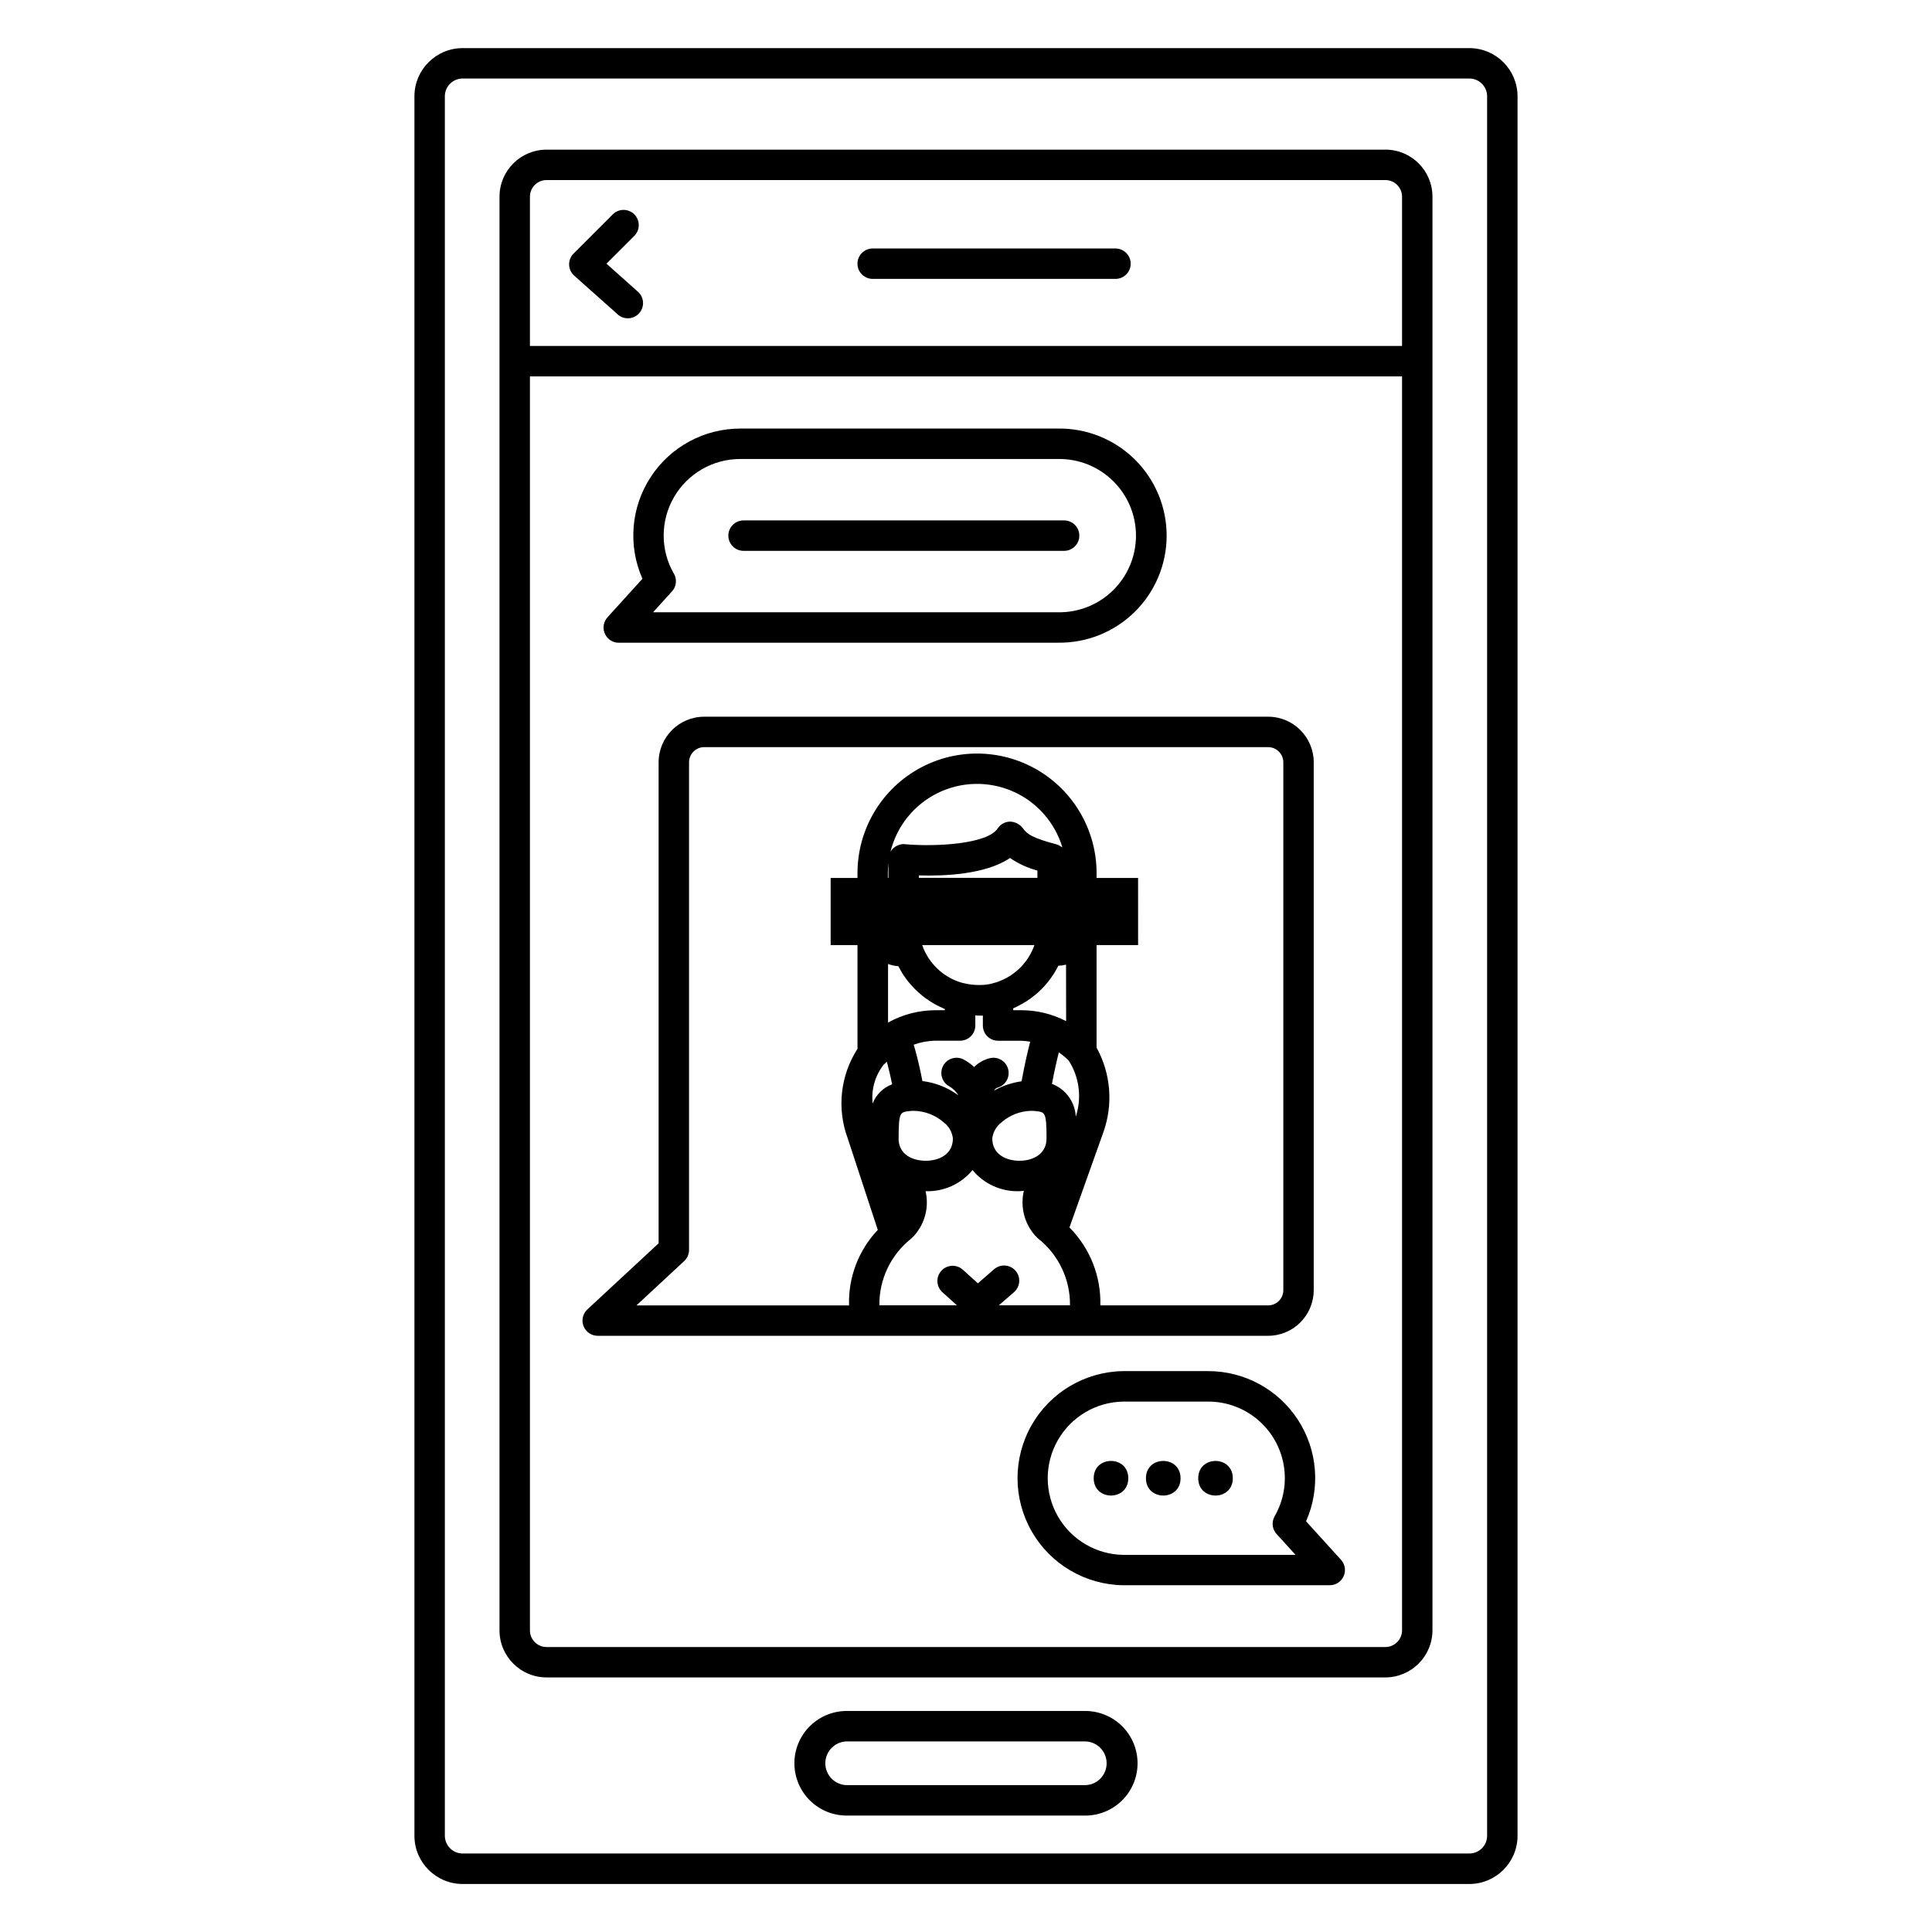
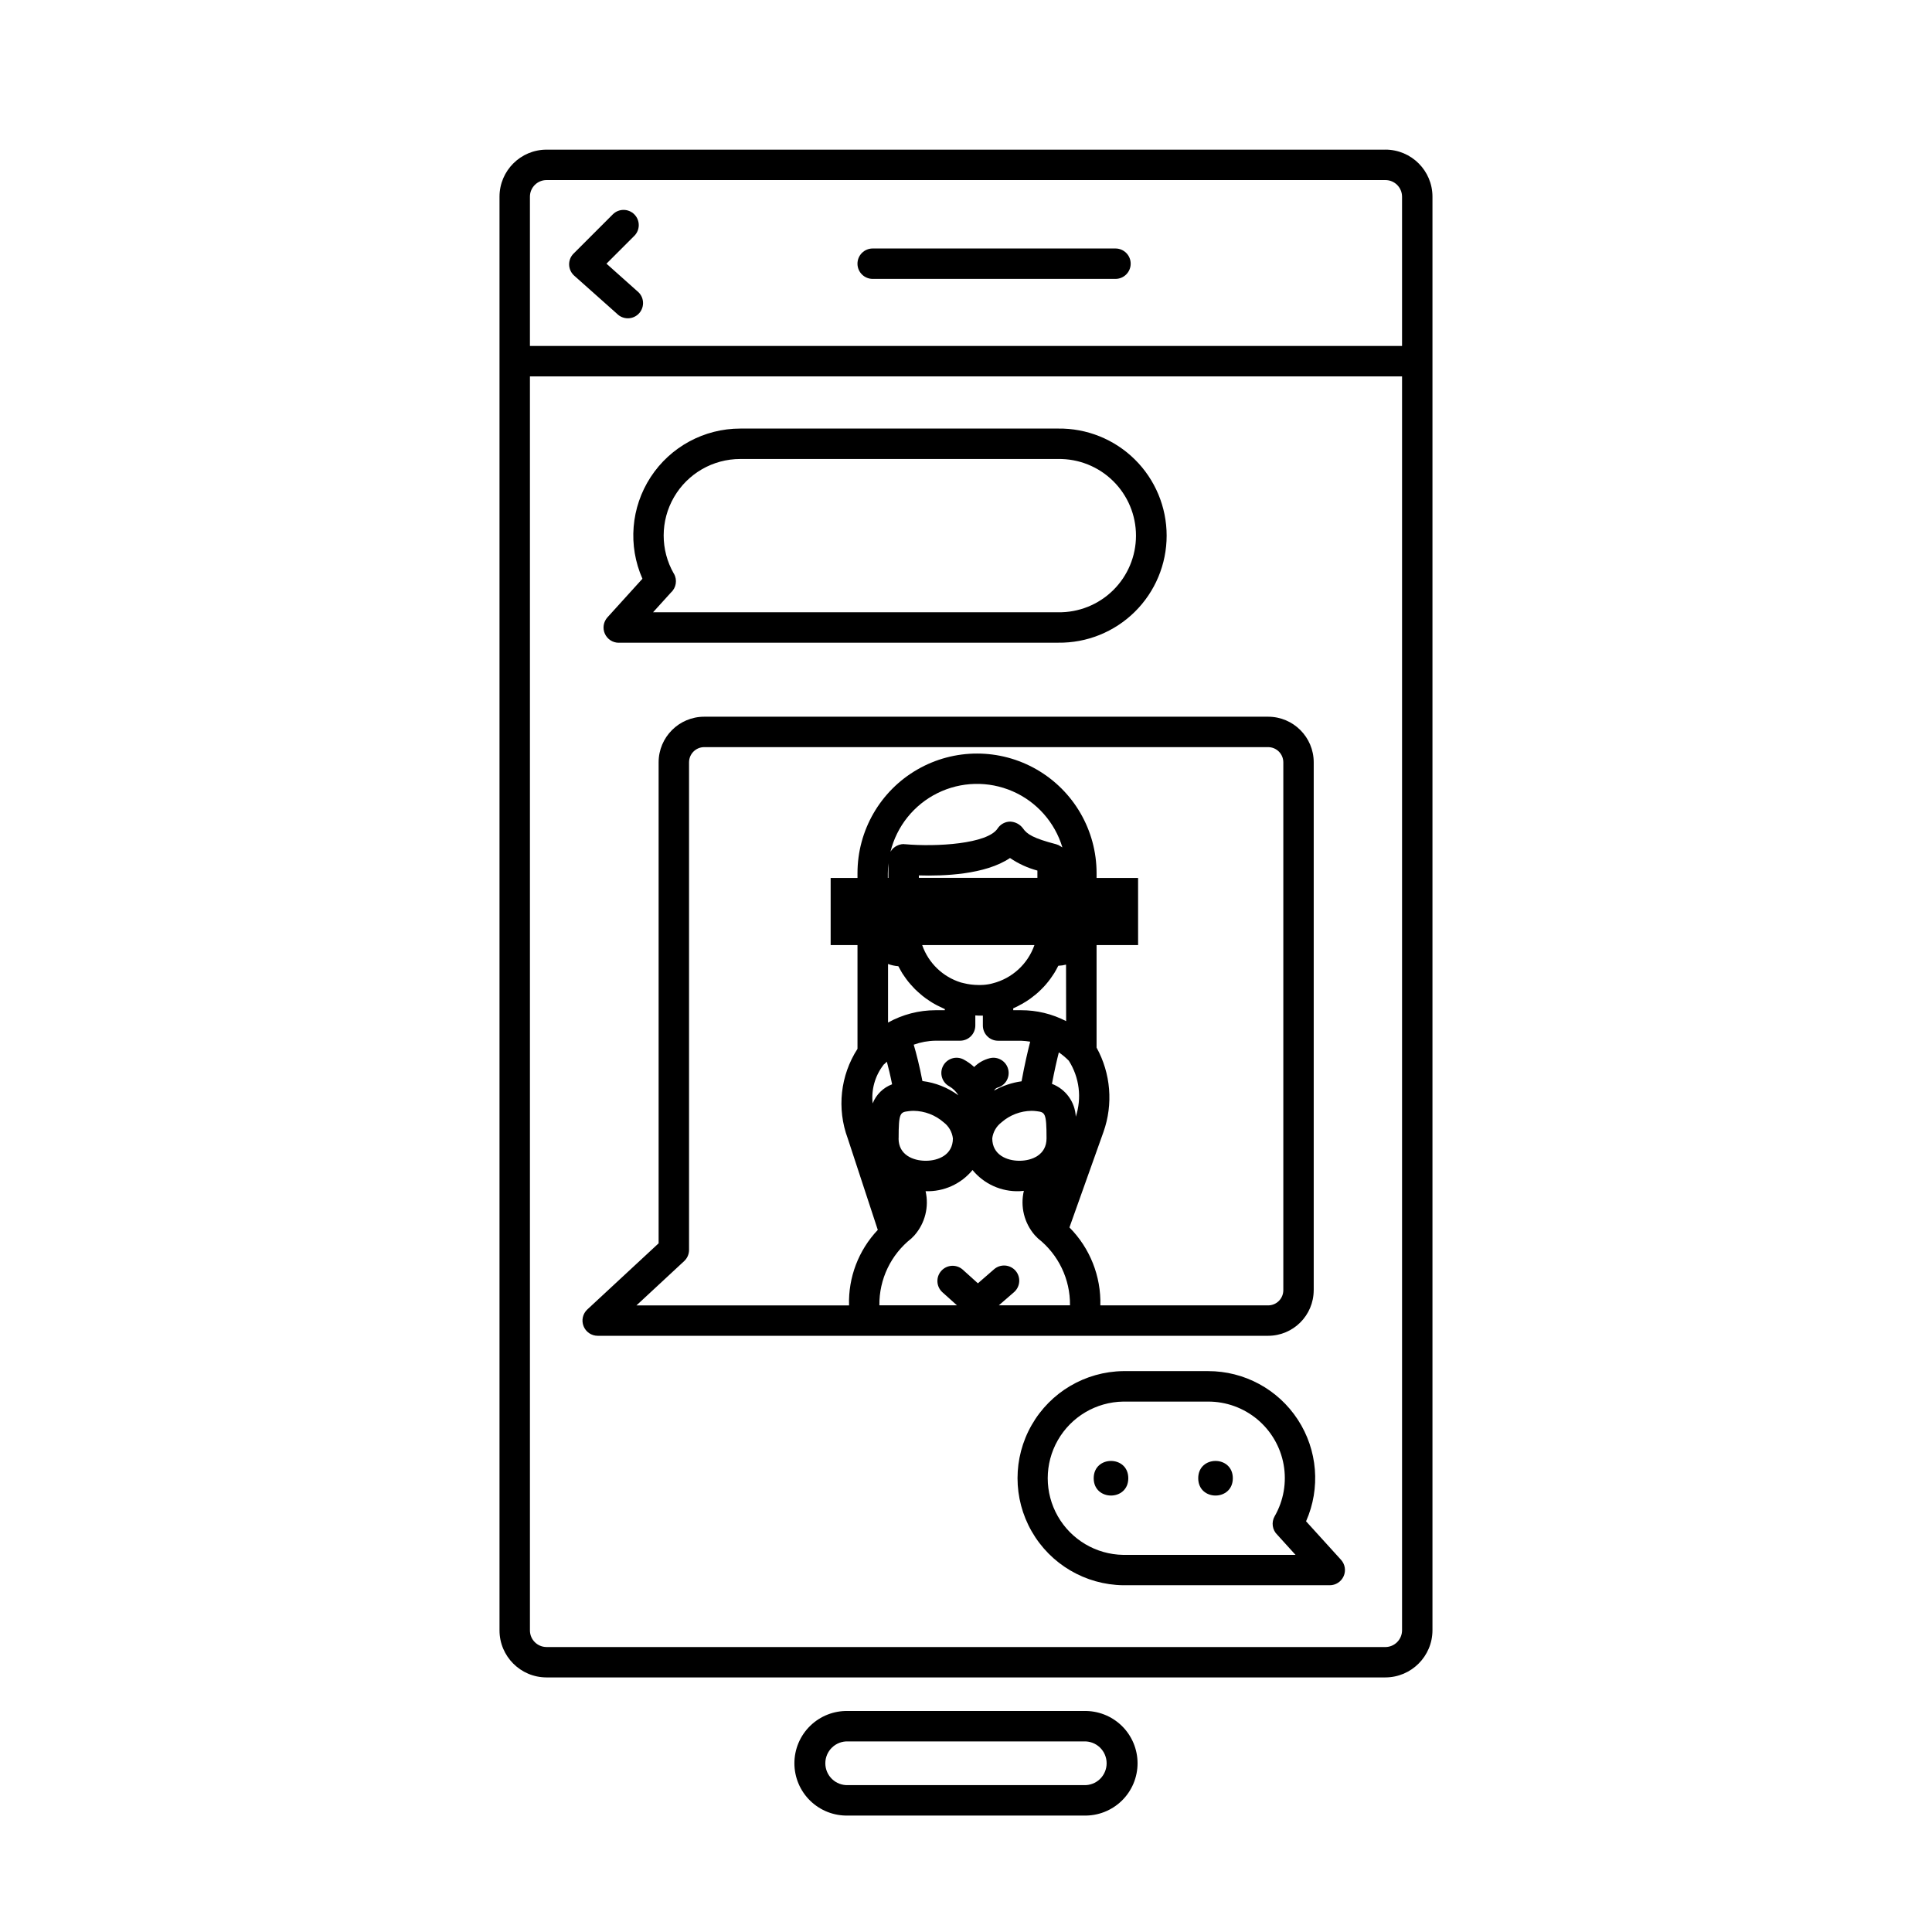
<svg xmlns="http://www.w3.org/2000/svg" fill="#000000" width="800px" height="800px" version="1.1" viewBox="144 144 512 512">
  <g>
-     <path d="m533.39 156.75h-266.79c-7.051 0.008-12.766 5.719-12.773 12.77v460.98c0.008 7.055 5.723 12.77 12.773 12.777h266.79c7.055-0.008 12.766-5.723 12.773-12.777v-460.98c-0.008-7.051-5.723-12.762-12.773-12.77zm4.711 473.73c0 2.602-2.106 4.711-4.711 4.715h-266.79c-2.602-0.004-4.711-2.113-4.711-4.715v-460.96c0.004-2.602 2.109-4.707 4.711-4.711h266.79c2.602 0.004 4.711 2.109 4.711 4.711z" />
    <path d="m511.15 183.66h-222.31c-6.879 0.004-12.457 5.578-12.465 12.457v379.96c0.008 6.879 5.586 12.453 12.465 12.457h222.27c6.902-0.004 12.5-5.598 12.508-12.504v-379.92c-0.008-6.879-5.582-12.453-12.465-12.457zm-222.31 8.059h222.31c2.43 0.004 4.398 1.969 4.406 4.398v39.57h-231.12v-39.57c0.004-2.43 1.973-4.394 4.402-4.398zm222.27 388.76h-222.27c-2.43-0.004-4.398-1.969-4.402-4.398v-332.33h231.12v332.29c-0.004 2.457-1.996 4.445-4.449 4.445z" />
    <path d="m431.23 597.43h-62.473c-3.738-0.098-7.359 1.316-10.039 3.926-2.684 2.609-4.195 6.191-4.195 9.93 0 3.742 1.512 7.324 4.195 9.934 2.68 2.609 6.301 4.023 10.039 3.922h62.473c3.738 0.102 7.359-1.312 10.043-3.922 2.68-2.609 4.191-6.191 4.191-9.934 0-3.738-1.512-7.32-4.191-9.93-2.684-2.609-6.305-4.023-10.043-3.926zm0 19.648h-62.473c-1.578 0.066-3.113-0.512-4.254-1.605-1.141-1.094-1.785-2.606-1.785-4.188 0-1.578 0.645-3.09 1.785-4.184 1.141-1.094 2.676-1.676 4.254-1.609h62.473c1.578-0.066 3.117 0.516 4.258 1.609 1.137 1.094 1.781 2.606 1.781 4.184 0 1.582-0.645 3.094-1.781 4.188-1.141 1.094-2.68 1.672-4.258 1.605z" />
    <path d="m307.49 227.13c0.781 0.801 1.855 1.242 2.973 1.223 1.117-0.023 2.176-0.508 2.922-1.34 0.746-0.832 1.113-1.934 1.016-3.047s-0.656-2.137-1.539-2.824l-8.141-7.266 7.375-7.371v0.004c1.574-1.574 1.578-4.129 0.004-5.703-1.574-1.574-4.125-1.574-5.699 0l-10.395 10.395v-0.004c-0.785 0.785-1.211 1.855-1.18 2.965 0.031 1.105 0.52 2.152 1.344 2.891z" />
    <path d="m375.27 217.91h64.34c2.227 0 4.031-1.805 4.031-4.027 0-2.227-1.805-4.031-4.031-4.031h-64.34c-2.227 0-4.031 1.805-4.031 4.031 0 2.223 1.805 4.027 4.031 4.027z" />
    <path d="m307.97 314.32h116.45c7.59 0.102 14.906-2.844 20.309-8.176 5.402-5.332 8.445-12.605 8.445-20.195 0-7.594-3.043-14.867-8.445-20.199-5.402-5.332-12.719-8.277-20.309-8.176h-84.211c-9.59-0.012-18.539 4.828-23.777 12.859-5.238 8.035-6.059 18.172-2.18 26.941l-9.266 10.223c-1.07 1.184-1.344 2.883-0.695 4.34 0.645 1.457 2.09 2.398 3.684 2.398zm14.609-18.289c-3.609-6.281-3.598-14.012 0.035-20.277 3.629-6.269 10.328-10.125 17.574-10.117h84.227c5.441-0.086 10.691 2.016 14.57 5.836 3.879 3.816 6.062 9.031 6.062 14.477 0 5.441-2.184 10.656-6.062 14.477-3.879 3.816-9.129 5.918-14.57 5.832h-107.35l4.742-5.234c1.402-1.27 1.73-3.348 0.789-4.992z" />
-     <path d="m341.05 289.98h84.957c2.223 0 4.027-1.805 4.027-4.031 0-2.227-1.805-4.031-4.027-4.031h-84.957c-2.227 0-4.031 1.805-4.031 4.031 0 2.227 1.805 4.031 4.031 4.031z" />
    <path d="m490.12 547.16c3.879-8.77 3.059-18.91-2.184-26.941-5.238-8.035-14.188-12.875-23.777-12.859h-22.504c-10.047 0.137-19.273 5.57-24.258 14.297-4.988 8.723-4.988 19.43 0 28.152 4.984 8.727 14.211 14.16 24.258 14.297h54.742c1.594 0 3.039-0.941 3.684-2.402 0.648-1.457 0.371-3.16-0.699-4.34zm-48.465 8.898c-7.184-0.113-13.77-4.008-17.328-10.246-3.559-6.238-3.559-13.891 0-20.129 3.559-6.238 10.145-10.133 17.328-10.246h22.504c4.769-0.012 9.391 1.656 13.055 4.715 3.66 3.059 6.125 7.309 6.965 12.008 0.836 4.695-0.008 9.535-2.387 13.672-0.914 1.602-0.625 3.621 0.707 4.902l4.828 5.324z" />
    <path d="m492.15 485.91v-139.88c0-6.68-5.41-12.094-12.09-12.094h-149.43c-6.676 0-12.09 5.414-12.09 12.094v127.46l-18.883 17.523v-0.004c-1.219 1.129-1.621 2.887-1.012 4.43 0.605 1.547 2.098 2.562 3.758 2.559h177.65c6.68 0 12.09-5.414 12.09-12.094zm-166.84-7.703c0.824-0.762 1.289-1.828 1.293-2.949v-129.23c0-2.227 1.801-4.031 4.027-4.031h149.43c1.07 0 2.094 0.422 2.852 1.18 0.754 0.754 1.18 1.781 1.18 2.852v139.88c0 1.07-0.426 2.098-1.18 2.852-0.758 0.758-1.781 1.18-2.852 1.18h-44.457c0.211-7.715-2.75-15.18-8.191-20.656l9.023-25.32c2.606-7.367 1.938-15.496-1.832-22.34v-27.164h11.004l-0.004-17.797h-11v-1.285 0.004c0-11.32-6.039-21.777-15.84-27.438-9.805-5.66-21.879-5.66-31.68 0-9.805 5.66-15.84 16.117-15.84 27.438v1.285l-7.113-0.004v17.797h7.113v27.492c-4.551 7.059-5.512 15.848-2.59 23.719l7.969 24.262v0.004c-5.102 5.387-7.844 12.586-7.617 20.004h-56.336zm87.82 2.551c-0.703-0.805-1.695-1.301-2.762-1.375-1.066-0.074-2.121 0.281-2.926 0.98l-4.289 3.727-4.082-3.68 0.004 0.004c-1.66-1.418-4.148-1.258-5.613 0.363-1.465 1.621-1.371 4.113 0.211 5.617l3.93 3.527h-20.559c-0.082-6.898 3.047-13.441 8.469-17.707l0.848-0.855-0.004-0.004c2.793-3.195 3.883-7.539 2.93-11.676h0.035c4.781 0.164 9.367-1.91 12.406-5.609 3.039 3.699 7.625 5.773 12.41 5.609 0.414 0 0.789-0.074 1.195-0.102-0.988 4.164 0.098 8.547 2.91 11.773l0.84 0.855c5.422 4.269 8.555 10.812 8.477 17.711h-18.848l4.031-3.496c1.66-1.461 1.832-3.988 0.387-5.664zm-33.145-111.04c1.66-6.754 6.215-12.438 12.449-15.527s13.512-3.269 19.895-0.5c6.379 2.769 11.215 8.215 13.215 14.879-0.055-0.047-0.133-0.066-0.188-0.109-0.176-0.129-0.367-0.242-0.562-0.34-0.117-0.074-0.234-0.141-0.359-0.199-0.09-0.035-0.188-0.055-0.277-0.086s-0.125-0.066-0.195-0.086c-6.152-1.598-7.82-2.684-8.887-4.258-0.801-1.062-2.035-1.707-3.367-1.758-1.348 0.012-2.598 0.699-3.336 1.828-2.676 4.09-16.223 4.902-24.547 4.16h-0.176c-0.059 0-0.117-0.039-0.18-0.039-0.414 0.008-0.824 0.078-1.219 0.211-0.059 0-0.117 0.051-0.176 0.074v0.004c-0.438 0.156-0.84 0.395-1.195 0.699-0.035 0.031-0.086 0.039-0.121 0.07l-0.039 0.055c-0.289 0.27-0.535 0.582-0.734 0.922zm31.195 57.652c-0.539-2.16-2.727-3.473-4.887-2.934-1.562 0.387-2.988 1.191-4.125 2.328-0.863-0.789-1.82-1.469-2.852-2.016-1.965-0.992-4.363-0.227-5.387 1.723-1.035 1.965-0.285 4.394 1.676 5.438 0.98 0.574 1.797 1.387 2.375 2.363-2.805-2.055-6.086-3.356-9.531-3.785-0.75-3.969-1.617-7.297-2.301-9.637h-0.004c1.859-0.672 3.816-1.027 5.789-1.055h6.504c1.07 0 2.094-0.422 2.852-1.18 0.754-0.754 1.18-1.781 1.18-2.848v-2.672c0.273 0 0.551 0.051 0.82 0.051 0.242 0.012 0.48 0.012 0.723 0 0.16 0 0.332 0.023 0.457 0v2.629c0 2.227 1.805 4.031 4.031 4.031h6.082-0.004c0.816 0.027 1.629 0.109 2.434 0.246-0.594 2.309-1.473 6.004-2.289 10.504h0.004c-2.559 0.352-5.027 1.184-7.277 2.453 0.176-0.336 0.461-0.602 0.812-0.746 1.035-0.262 1.926-0.926 2.473-1.844s0.707-2.016 0.445-3.051zm-33.125-1.062c0.051-0.051 0.066-0.121 0.117-0.172s0.102-0.059 0.141-0.105c0.215-0.246 0.504-0.43 0.715-0.664 0.453 1.707 0.938 3.707 1.387 5.984h-0.004c-2.356 0.883-4.227 2.723-5.148 5.062-0.402-3.602 0.598-7.223 2.793-10.105zm48.48-11.699c-3.699-1.914-7.805-2.906-11.969-2.891h-2.051v-0.504c0.695-0.293 1.371-0.625 2.016-1.008 0.082-0.039 0.168-0.07 0.242-0.117h-0.004c0.801-0.441 1.574-0.934 2.312-1.465 0.242-0.172 0.457-0.363 0.691-0.539 0.504-0.383 1.008-0.77 1.441-1.188 0.258-0.23 0.504-0.48 0.746-0.719 0.406-0.402 0.801-0.816 1.18-1.25 0.238-0.273 0.465-0.551 0.684-0.832 0.359-0.449 0.695-0.91 1.008-1.387 0.195-0.289 0.398-0.574 0.586-0.875 0.324-0.527 0.621-1.078 0.906-1.637 0.047-0.086 0.098-0.168 0.141-0.258v-0.004c0.691-0.023 1.375-0.125 2.047-0.301zm-32.145-3.199v0.309h-2.457c-4.406 0.004-8.742 1.129-12.594 3.269v-15.523c0.875 0.324 1.793 0.523 2.723 0.59 0.059 0.121 0.137 0.23 0.203 0.352 0.273 0.504 0.555 1.047 0.867 1.551 0.188 0.297 0.395 0.574 0.59 0.863 0.309 0.441 0.621 0.887 0.957 1.305 0.227 0.293 0.473 0.562 0.715 0.84 0.344 0.387 0.691 0.777 1.059 1.145 0.266 0.266 0.543 0.504 0.828 0.777 0.379 0.348 0.766 0.68 1.168 1.008 0.297 0.242 0.598 0.473 0.91 0.695 0.418 0.301 0.84 0.59 1.281 0.863 0.324 0.207 0.648 0.414 1.008 0.605 0.449 0.25 0.91 0.504 1.379 0.711 0.352 0.172 0.695 0.344 1.059 0.504 0.066 0.035 0.18 0.105 0.305 0.156zm9.488-6.375h-0.605c-1.336-0.008-2.664-0.176-3.957-0.504-0.238-0.051-0.504-0.117-0.656-0.16-4.785-1.477-8.59-5.133-10.254-9.855v-0.059h29.727c-1.758 5.027-5.922 8.84-11.086 10.145l-0.43 0.109 0.004 0.004c-0.902 0.203-1.82 0.312-2.742 0.32zm15.043-30.344v1.949h-31.41v-0.648c6.5 0.203 17.633-0.188 24.148-4.613h-0.004c2.219 1.508 4.676 2.637 7.266 3.332zm-36.777 70.996c0-6.883 0.406-6.934 2.691-7.219 0.426-0.055 0.855-0.086 1.285-0.086 2.934 0.039 5.754 1.117 7.965 3.051 1.355 1.027 2.238 2.562 2.441 4.254 0 4.379-3.875 5.93-7.195 5.93-3.316 0-7.203-1.531-7.203-5.906zm27.258-4.258v0.004c2.207-1.934 5.031-3.012 7.965-3.051 0.43 0 0.859 0.031 1.285 0.086 2.281 0.289 2.691 0.336 2.691 7.219 0 4.379-3.875 5.93-7.188 5.93-3.316 0-7.195-1.551-7.195-5.93h-0.004c0.207-1.68 1.082-3.207 2.43-4.234zm19.695-1.473-0.004 0.004c-0.176-3.91-2.66-7.336-6.316-8.727 0.645-3.445 1.309-6.312 1.824-8.348 0.949 0.652 1.836 1.395 2.644 2.215 2.816 4.434 3.488 9.895 1.832 14.879zm-49.66-67.195v3.898h-0.152v-1.285l0.004 0.004c0.004-0.875 0.055-1.746 0.148-2.617z" />
    <path d="m443.01 535.75c0 6.113-9.168 6.113-9.168 0 0-6.113 9.168-6.113 9.168 0" />
-     <path d="m456.86 535.75c0 6.113-9.172 6.113-9.172 0 0-6.113 9.172-6.113 9.172 0" />
    <path d="m470.71 535.75c0 6.113-9.168 6.113-9.168 0 0-6.113 9.168-6.113 9.168 0" />
  </g>
</svg>